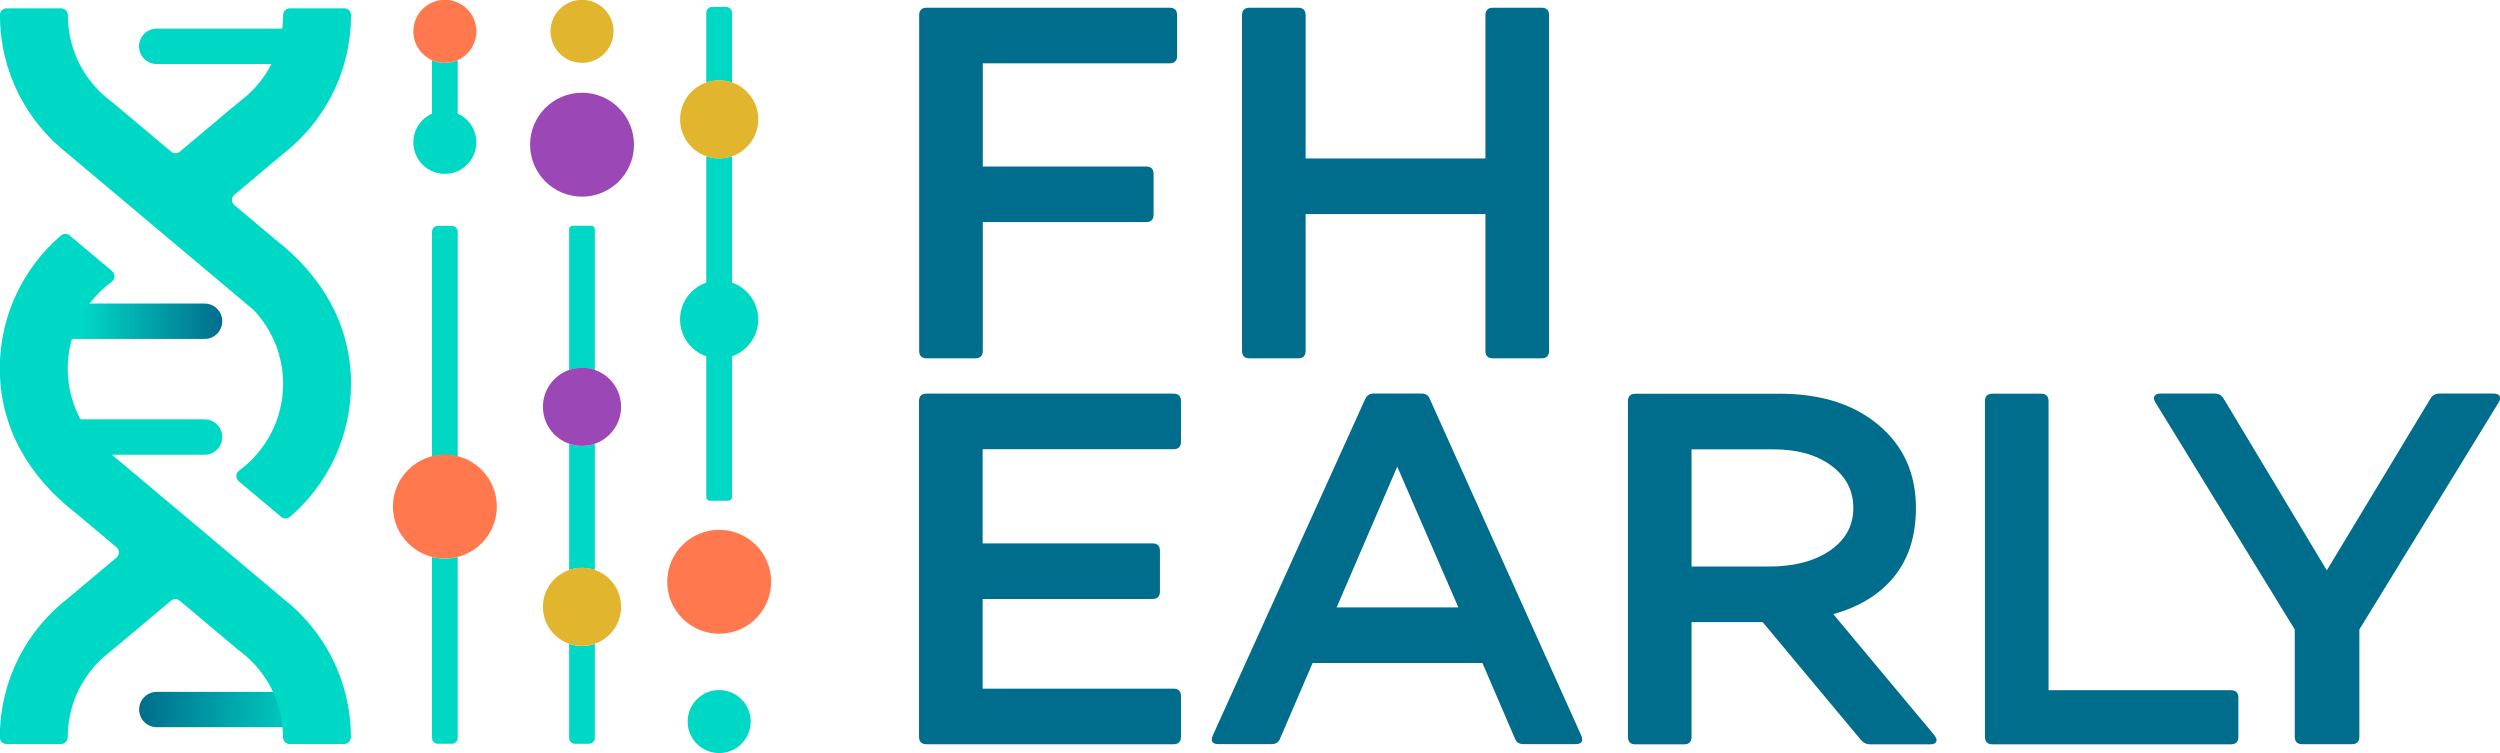
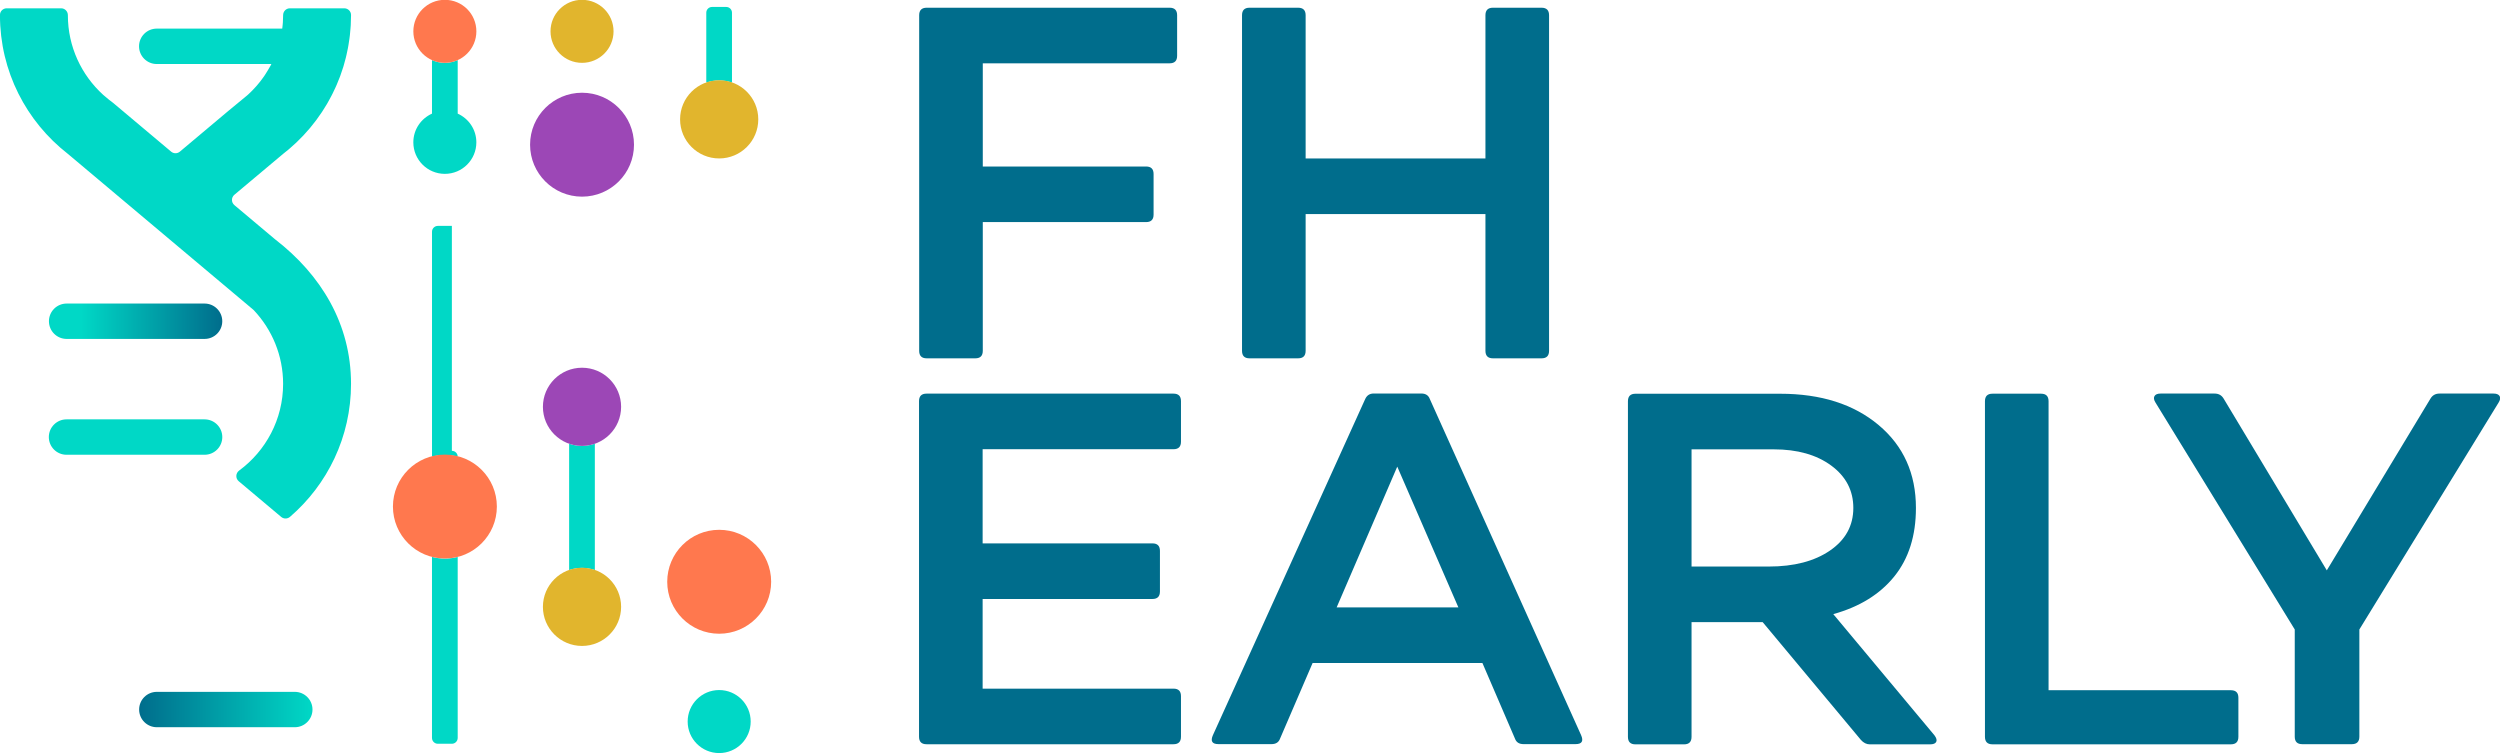
<svg xmlns="http://www.w3.org/2000/svg" width="91.746mm" height="27.637mm" version="1.1" viewBox="0 0 91.746 27.637">
  <defs>
    <linearGradient id="linearGradient53-6" x2="1" gradientTransform="matrix(6.362 0 0 6.362 42.677 141.93)" gradientUnits="userSpaceOnUse">
      <stop stop-color="#006d8c" offset="0" />
      <stop stop-color="#00d8c6" offset="1" />
    </linearGradient>
    <linearGradient id="linearGradient57-1" x2="1" gradientTransform="matrix(6.362 0 0 6.362 39.366 127.68)" gradientUnits="userSpaceOnUse">
      <stop stop-color="#00d8c6" offset="0" />
      <stop stop-color="#00d8c6" offset=".185" />
      <stop stop-color="#006d8c" offset="1" />
      <stop stop-color="#006d8c" offset="1" />
    </linearGradient>
    <clipPath id="clipPath59-3">
      <path transform="translate(-200.75 -522.8)" d="M 0,841.89 H 595.28 V 0 H 0 Z" />
    </clipPath>
    <clipPath id="clipPath61-9">
      <path transform="translate(-191.36 -482.13)" d="M 0,841.89 H 595.28 V 0 H 0 Z" />
    </clipPath>
    <clipPath id="clipPath63-1">
      <path transform="translate(-177.12 -509.78)" d="M 0,841.89 H 595.28 V 0 H 0 Z" />
    </clipPath>
    <clipPath id="clipPath65-2">
      <path transform="translate(-199.54 -463.48)" d="M 0,841.89 H 595.28 V 0 H 0 Z" />
    </clipPath>
    <clipPath id="clipPath67-03">
-       <path transform="translate(-230.63 -487.5)" d="M 0,841.89 H 595.28 V 0 H 0 Z" />
-     </clipPath>
+       </clipPath>
    <clipPath id="clipPath69-0">
      <path transform="translate(-225.22 -510.71)" d="M 0,841.89 H 595.28 V 0 H 0 Z" />
    </clipPath>
    <clipPath id="clipPath71-5">
      <path transform="translate(-227.35 -522.49)" d="M 0,841.89 H 595.28 V 0 H 0 Z" />
    </clipPath>
    <clipPath id="clipPath73-94">
      <path transform="translate(-217.09 -502.28)" d="M 0,841.89 H 595.28 V 0 H 0 Z" />
    </clipPath>
    <clipPath id="clipPath75-8">
      <path transform="translate(-239.49 -465.26)" d="M 0,841.89 H 595.28 V 0 H 0 Z" />
    </clipPath>
    <clipPath id="clipPath77-5">
      <path transform="translate(-241.62 -450.71)" d="M 0,841.89 H 595.28 V 0 H 0 Z" />
    </clipPath>
    <clipPath id="clipPath79-20">
      <path transform="translate(-217.69 -513.94)" d="M 0,841.89 H 595.28 V 0 H 0 Z" />
    </clipPath>
    <clipPath id="clipPath81-6">
      <path transform="translate(-213.08 -522.49)" d="M 0,841.89 H 595.28 V 0 H 0 Z" />
    </clipPath>
    <clipPath id="clipPath83-0">
      <path transform="translate(-216.36 -467.66)" d="M 0,841.89 H 595.28 V 0 H 0 Z" />
    </clipPath>
    <clipPath id="clipPath85-1">
      <path transform="translate(-210.96 -473.06)" d="M 0,841.89 H 595.28 V 0 H 0 Z" />
    </clipPath>
    <clipPath id="clipPath87-9">
      <path transform="translate(-230.63 -466.69)" d="M 0,841.89 H 595.28 V 0 H 0 Z" />
    </clipPath>
    <clipPath id="clipPath89-4">
      <path transform="translate(-230.63 -458.56)" d="M 0,841.89 H 595.28 V 0 H 0 Z" />
    </clipPath>
    <clipPath id="clipPath91-4">
      <path transform="translate(-226.56 -462.63)" d="M 0,841.89 H 595.28 V 0 H 0 Z" />
    </clipPath>
    <clipPath id="clipPath93-9">
      <path transform="translate(-226.56 -483.43)" d="M 0,841.89 H 595.28 V 0 H 0 Z" />
    </clipPath>
    <clipPath id="clipPath95-8">
      <path transform="translate(-244.89 -517.4)" d="M 0,841.89 H 595.28 V 0 H 0 Z" />
    </clipPath>
    <clipPath id="clipPath97-7">
      <path transform="translate(-246.23 -496.36)" d="M 0,841.89 H 595.28 V 0 H 0 Z" />
    </clipPath>
    <clipPath id="clipPath99-38">
      <path transform="translate(-240.83 -513.34)" d="M 0,841.89 H 595.28 V 0 H 0 Z" />
    </clipPath>
    <clipPath id="clipPath101-7">
      <path transform="translate(-266.48 -488.48)" d="M 0,841.89 H 595.28 V 0 H 0 Z" />
    </clipPath>
    <clipPath id="clipPath103-07">
      <path transform="translate(-300.07 -488.48)" d="M 0,841.89 H 595.28 V 0 H 0 Z" />
    </clipPath>
    <clipPath id="clipPath105-4">
      <path transform="translate(-292.93 -479.8)" d="M 0,841.89 H 595.28 V 0 H 0 Z" />
    </clipPath>
    <clipPath id="clipPath107-6">
      <path transform="translate(-309.13 -462.57)" d="M 0,841.89 H 595.28 V 0 H 0 Z" />
    </clipPath>
    <clipPath id="clipPath109-0">
      <path transform="translate(-346.05 -479.02)" d="M 0,841.89 H 595.28 V 0 H 0 Z" />
    </clipPath>
    <clipPath id="clipPath111-9">
      <path transform="translate(-383.17 -453.97)" d="M 0,841.89 H 595.28 V 0 H 0 Z" />
    </clipPath>
    <clipPath id="clipPath113">
      <path transform="translate(-409.57 -448.35)" d="M 0,841.89 H 595.28 V 0 H 0 Z" />
    </clipPath>
  </defs>
  <g transform="translate(-37.571 -115.89)">
    <path d="m43.326 141.28c-0.358 0-0.649 0.29-0.649 0.649 0 0.359 0.291 0.649 0.649 0.649h5.064c0.358 0 0.649-0.291 0.649-0.649 0-0.358-0.291-0.649-0.649-0.649z" fill="url(#linearGradient53-6)" />
    <path d="m40.016 127.03c-0.358 0-0.649 0.29-0.649 0.649 0 0.359 0.291 0.649 0.649 0.649h5.063c0.359 0 0.649-0.29 0.649-0.649 0-0.359-0.291-0.649-0.649-0.649z" fill="url(#linearGradient57-1)" />
    <g fill="#00d8c6">
      <path transform="matrix(.353 0 0 -.353 48.39 116.94)" d="m0 0h-14.354c-1.016 0-1.84-0.824-1.84-1.84 0-1.017 0.824-1.841 1.84-1.841h14.354c1.016 0 1.84 0.824 1.84 1.841 0 1.016-0.824 1.84-1.84 1.84" clip-path="url(#clipPath59-3)" />
      <path transform="matrix(.353 0 0 -.353 45.079 131.28)" d="m0 0h-14.354c-1.015 0-1.839-0.824-1.839-1.84s0.824-1.84 1.839-1.84h14.354c1.017 0 1.841 0.824 1.841 1.84s-0.824 1.84-1.841 1.84" clip-path="url(#clipPath61-9)" />
      <path transform="matrix(.353 0 0 -.353 40.053 121.53)" d="m0 0c-4.28 3.34-7.035 8.542-7.035 14.392v0.032c1e-3 0.383 0.318 0.69 0.701 0.69h5.658c0.393 0 0.701-0.322 0.701-0.715v-7e-3c0-3.275 1.415-6.223 3.665-8.27l0.618-0.519c0.128-0.101 0.255-0.201 0.387-0.296 0.012-8e-3 0.023-0.016 0.034-0.026l6.034-5.071c0.26-0.219 0.641-0.219 0.902 0l5.036 4.232 1.976 1.629c0.037 0.034 0.075 0.067 0.113 0.101 0.109 0.102 0.217 0.206 0.323 0.312 0.057 0.057 0.114 0.115 0.169 0.173 0.102 0.105 0.201 0.212 0.298 0.322 0.056 0.063 0.11 0.126 0.165 0.191 0.093 0.11 0.186 0.22 0.275 0.333 0.052 0.068 0.103 0.138 0.155 0.206 0.086 0.115 0.172 0.23 0.253 0.348 0.046 0.067 0.089 0.136 0.134 0.204 0.155 0.238 0.393 0.639 0.532 0.888 0.01 0.019 0.02 0.039 0.031 0.058 0.054 0.102 0.102 0.208 0.152 0.312 0.053 0.108 0.107 0.215 0.156 0.325 0.046 0.102 0.088 0.207 0.129 0.311 0.048 0.116 0.096 0.232 0.14 0.349 0.038 0.103 0.073 0.207 0.109 0.312 0.042 0.123 0.082 0.247 0.119 0.372 0.031 0.102 0.06 0.206 0.088 0.31 0.035 0.13 0.067 0.262 0.098 0.395 0.023 0.101 0.046 0.203 0.067 0.305 0.028 0.141 0.051 0.284 0.075 0.427 0.014 0.097 0.031 0.192 0.045 0.29 0.02 0.161 0.036 0.323 0.051 0.486 6e-3 0.082 0.017 0.163 0.022 0.245 0.017 0.247 0.026 0.495 0.026 0.746v7e-3c-1e-3 0.393 0.308 0.715 0.701 0.715h5.658c0.384 0 0.7-0.307 0.702-0.69v-0.032c0-0.347-0.012-0.691-0.031-1.033-6e-3 -0.109-0.017-0.218-0.025-0.327-0.017-0.233-0.037-0.465-0.062-0.695-0.015-0.125-0.032-0.249-0.048-0.374-0.028-0.214-0.061-0.428-0.097-0.641-0.02-0.124-0.042-0.248-0.066-0.371-0.041-0.218-0.088-0.434-0.137-0.649-0.025-0.111-0.05-0.221-0.077-0.331-0.064-0.257-0.134-0.51-0.208-0.762-0.02-0.064-0.036-0.129-0.056-0.193-0.098-0.32-0.205-0.636-0.32-0.948-0.02-0.052-0.041-0.103-0.062-0.155-0.096-0.256-0.199-0.51-0.307-0.761-0.039-0.09-0.08-0.178-0.12-0.267-0.097-0.212-0.196-0.423-0.3-0.631-0.047-0.094-0.095-0.187-0.143-0.28-0.107-0.205-0.218-0.409-0.333-0.61-0.048-0.084-0.095-0.168-0.144-0.251-0.132-0.223-0.27-0.442-0.41-0.658-0.037-0.056-0.071-0.112-0.108-0.167-0.368-0.554-0.766-1.086-1.192-1.595-0.032-0.039-0.068-0.077-0.101-0.116-0.179-0.21-0.361-0.416-0.549-0.617-0.049-0.054-0.1-0.106-0.151-0.159-0.177-0.185-0.357-0.367-0.542-0.545-0.06-0.058-0.12-0.116-0.181-0.173-0.191-0.179-0.385-0.354-0.584-0.524-0.05-0.043-0.099-0.087-0.149-0.129-0.183-0.154-0.369-0.303-0.558-0.45l-5.067-4.252c-0.334-0.28-0.334-0.793 0-1.074l4.204-3.533c0.014-0.012 0.029-0.022 0.043-0.034 4.758-3.677 7.881-8.788 7.881-15.015 0-5.527-2.46-10.478-6.342-13.824-0.264-0.227-0.65-0.235-0.917-0.012l-4.418 3.714c-0.351 0.296-0.323 0.837 0.046 1.109 2.77 2.038 4.57 5.319 4.57 9.013 0 2.952-1.153 5.636-3.028 7.637-0.021 0.023-0.044 0.045-0.068 0.065z" clip-path="url(#clipPath63-1)" />
-       <path transform="matrix(.353 0 0 -.353 47.965 137.86)" d="m0 0c4.279-3.34 7.035-8.542 7.035-14.392v-0.032c-2e-3 -0.383-0.318-0.69-0.702-0.69h-5.658c-0.393 0-0.701 0.322-0.7 0.715v7e-3c0 3.275-1.416 6.223-3.666 8.27l-0.618 0.519c-0.127 0.101-0.254 0.201-0.386 0.296-0.012 8e-3 -0.023 0.017-0.034 0.026l-6.034 5.072c-0.26 0.219-0.641 0.219-0.902 0l-5.036-4.233-1.976-1.629c-0.038-0.034-0.076-0.067-0.113-0.101-0.11-0.102-0.218-0.206-0.323-0.312-0.058-0.057-0.115-0.114-0.17-0.172-0.101-0.106-0.2-0.213-0.297-0.322-0.057-0.063-0.11-0.127-0.165-0.192-0.093-0.109-0.186-0.22-0.275-0.333-0.053-0.068-0.103-0.138-0.155-0.206-0.086-0.115-0.172-0.229-0.254-0.348-0.046-0.067-0.089-0.135-0.133-0.203-0.156-0.239-0.393-0.64-0.532-0.889-0.01-0.019-0.021-0.038-0.031-0.058-0.054-0.102-0.102-0.208-0.152-0.312-0.053-0.107-0.107-0.215-0.157-0.325-0.045-0.102-0.087-0.207-0.129-0.311-0.047-0.116-0.095-0.232-0.139-0.349-0.038-0.103-0.073-0.207-0.11-0.311-0.041-0.124-0.082-0.248-0.119-0.373-0.03-0.102-0.059-0.206-0.088-0.309-0.035-0.131-0.067-0.263-0.097-0.396-0.024-0.101-0.046-0.202-0.067-0.304-0.028-0.142-0.052-0.285-0.075-0.428-0.015-0.097-0.032-0.192-0.045-0.29-0.021-0.161-0.036-0.323-0.051-0.486-7e-3 -0.082-0.017-0.163-0.022-0.245-0.017-0.247-0.026-0.495-0.026-0.746v-7e-3c0-0.393-0.309-0.715-0.702-0.715h-5.658c-0.383 0-0.7 0.307-0.701 0.69v0.032c0 0.347 0.012 0.691 0.03 1.033 7e-3 0.109 0.018 0.218 0.026 0.327 0.016 0.233 0.036 0.465 0.062 0.695 0.014 0.125 0.032 0.25 0.048 0.374 0.028 0.214 0.06 0.428 0.096 0.641 0.021 0.124 0.043 0.248 0.066 0.371 0.042 0.218 0.088 0.434 0.138 0.649 0.025 0.111 0.049 0.222 0.076 0.331 0.064 0.257 0.135 0.51 0.209 0.762 0.019 0.064 0.035 0.129 0.055 0.193 0.098 0.32 0.206 0.637 0.321 0.949 0.019 0.052 0.041 0.103 0.061 0.154 0.097 0.257 0.199 0.511 0.308 0.761 0.038 0.09 0.08 0.178 0.12 0.267 0.096 0.213 0.196 0.423 0.299 0.632 0.047 0.093 0.095 0.186 0.144 0.279 0.107 0.206 0.218 0.409 0.333 0.61 0.048 0.084 0.095 0.168 0.144 0.251 0.132 0.223 0.269 0.442 0.409 0.658 0.037 0.056 0.072 0.113 0.108 0.168 0.369 0.553 0.767 1.085 1.192 1.594 0.033 0.039 0.069 0.077 0.102 0.116 0.178 0.21 0.36 0.416 0.548 0.617 0.049 0.054 0.1 0.106 0.151 0.159 0.178 0.185 0.357 0.367 0.542 0.545 0.061 0.058 0.12 0.116 0.182 0.173 0.19 0.179 0.385 0.354 0.584 0.524 0.049 0.043 0.098 0.087 0.149 0.129 0.183 0.154 0.369 0.304 0.558 0.45l5.067 4.252c0.333 0.28 0.334 0.793 0 1.074l-4.204 3.533c-0.014 0.012-0.029 0.022-0.044 0.034-4.758 3.677-7.88 8.788-7.88 15.015 0 5.527 2.46 10.478 6.342 13.824 0.263 0.227 0.65 0.235 0.916 0.012l4.419-3.714c0.351-0.296 0.323-0.836-0.047-1.109-2.769-2.038-4.569-5.319-4.569-9.013 0-2.952 1.153-5.636 3.027-7.637 0.021-0.023 0.045-0.045 0.069-0.065z" clip-path="url(#clipPath65-2)" />
      <path transform="matrix(.353 0 0 -.353 58.929 129.39)" d="m0 0c0.469 0 0.917-0.083 1.336-0.229v14.636c0 0.206-0.167 0.372-0.372 0.372h-1.928c-0.206 0-0.373-0.166-0.373-0.372v-14.636c0.42 0.146 0.868 0.229 1.337 0.229" clip-path="url(#clipPath67-03)" />
    </g>
    <g>
      <path transform="matrix(.353 0 0 -.353 57.024 121.2)" d="m0 0c0 2.983 2.419 5.402 5.402 5.402 2.984 0 5.402-2.419 5.402-5.402s-2.418-5.402-5.402-5.402c-2.983 0-5.402 2.419-5.402 5.402" clip-path="url(#clipPath69-0)" fill="#9c47b6" />
      <path transform="matrix(.353 0 0 -.353 57.774 117.04)" d="m0 0c0 1.81 1.467 3.276 3.276 3.276 1.81 0 3.277-1.466 3.277-3.276 0-1.809-1.467-3.276-3.277-3.276-1.809 0-3.276 1.467-3.276 3.276" clip-path="url(#clipPath71-5)" fill="#e1b52d" />
-       <path transform="matrix(.353 0 0 -.353 54.154 124.18)" d="m0 0h-1.458c-0.335 0-0.607-0.271-0.607-0.607v-23.384c0.428 0.109 0.874 0.173 1.336 0.173s0.908-0.064 1.336-0.173v23.384c0 0.336-0.272 0.607-0.607 0.607" clip-path="url(#clipPath73-94)" fill="#00d8c6" />
+       <path transform="matrix(.353 0 0 -.353 54.154 124.18)" d="m0 0h-1.458c-0.335 0-0.607-0.271-0.607-0.607v-23.384c0.428 0.109 0.874 0.173 1.336 0.173s0.908-0.064 1.336-0.173c0 0.336-0.272 0.607-0.607 0.607" clip-path="url(#clipPath73-94)" fill="#00d8c6" />
      <path transform="matrix(.353 0 0 -.353 62.057 137.24)" d="m0 0c0-2.983 2.419-5.402 5.402-5.402 2.984 0 5.403 2.419 5.403 5.402s-2.419 5.402-5.403 5.402c-2.983 0-5.402-2.419-5.402-5.402" clip-path="url(#clipPath75-8)" fill="#ff784e" />
      <path transform="matrix(.353 0 0 -.353 62.807 142.37)" d="m0 0c0-1.81 1.467-3.276 3.276-3.276 1.81 0 3.277 1.466 3.277 3.276s-1.467 3.276-3.277 3.276c-1.809 0-3.276-1.466-3.276-3.276" clip-path="url(#clipPath77-5)" fill="#00d8c6" />
      <path transform="matrix(.353 0 0 -.353 54.368 120.06)" d="m0 0v5.566c-0.409-0.183-0.859-0.291-1.336-0.291s-0.928 0.108-1.337 0.291v-5.566c-1.141-0.512-1.94-1.653-1.94-2.986 0-1.809 1.467-3.276 3.277-3.276 1.809 0 3.275 1.467 3.275 3.276 0 1.333-0.797 2.474-1.939 2.986" clip-path="url(#clipPath79-20)" fill="#00d8c6" />
      <path transform="matrix(.353 0 0 -.353 52.74 117.04)" d="m0 0c0 1.81 1.468 3.276 3.276 3.276 1.81 0 3.277-1.466 3.277-3.276 0-1.809-1.467-3.276-3.277-3.276-1.808 0-3.276 1.467-3.276 3.276" clip-path="url(#clipPath81-6)" fill="#ff784e" />
      <path transform="matrix(.353 0 0 -.353 53.896 136.39)" d="m0 0c-0.463 0-0.908 0.064-1.337 0.173v-18.815c0-0.335 0.273-0.607 0.608-0.607h1.458c0.334 0 0.607 0.272 0.607 0.607v18.815c-0.429-0.109-0.874-0.173-1.336-0.173" clip-path="url(#clipPath83-0)" fill="#00d8c6" />
      <path transform="matrix(.353 0 0 -.353 51.991 134.48)" d="m0 0c0 2.983 2.418 5.402 5.401 5.402 2.985 0 5.403-2.419 5.403-5.402 0-2.984-2.418-5.402-5.403-5.402-2.983 0-5.401 2.418-5.401 5.402" clip-path="url(#clipPath85-1)" fill="#ff784e" />
      <path transform="matrix(.353 0 0 -.353 58.929 136.73)" d="m0 0c0.469 0 0.917-0.083 1.336-0.229v13.135c-0.419-0.146-0.867-0.229-1.336-0.229s-0.917 0.083-1.337 0.229v-13.135c0.42 0.146 0.868 0.229 1.337 0.229" clip-path="url(#clipPath87-9)" fill="#00d8c6" />
-       <path transform="matrix(.353 0 0 -.353 58.929 139.6)" d="m0 0c-0.469 0-0.917 0.083-1.337 0.229v-9.778c0-0.335 0.273-0.607 0.608-0.607h1.458c0.335 0 0.607 0.272 0.607 0.607v9.778c-0.419-0.146-0.867-0.229-1.336-0.229" clip-path="url(#clipPath89-4)" fill="#00d8c6" />
      <path transform="matrix(.353 0 0 -.353 57.495 138.16)" d="m0 0c0 2.245 1.82 4.064 4.065 4.064s4.065-1.819 4.065-4.064-1.82-4.065-4.065-4.065-4.065 1.82-4.065 4.065" clip-path="url(#clipPath91-4)" fill="#e1b52d" />
      <path transform="matrix(.353 0 0 -.353 57.495 130.82)" d="m0 0c0 2.245 1.82 4.065 4.065 4.065s4.065-1.82 4.065-4.065-1.82-4.064-4.065-4.064-4.065 1.819-4.065 4.064" clip-path="url(#clipPath93-9)" fill="#9c47b6" />
      <path transform="matrix(.353 0 0 -.353 63.962 118.84)" d="m0 0c0.469 0 0.917-0.083 1.336-0.229v7.267c0 0.329-0.267 0.596-0.597 0.596h-1.479c-0.329 0-0.596-0.267-0.596-0.596v-7.267c0.419 0.146 0.867 0.229 1.336 0.229" clip-path="url(#clipPath95-8)" fill="#00d8c6" />
-       <path transform="matrix(.353 0 0 -.353 64.434 126.26)" d="m0 0v13.136c-0.419-0.146-0.867-0.23-1.336-0.23s-0.917 0.083-1.336 0.23v-13.136c-1.588-0.553-2.728-2.059-2.728-3.835s1.14-3.282 2.728-3.835v-14.637c0-0.206 0.166-0.372 0.372-0.372h1.928c0.205 0 0.372 0.166 0.372 0.372v14.637c1.588 0.553 2.729 2.059 2.729 3.835s-1.141 3.282-2.729 3.835" clip-path="url(#clipPath97-7)" fill="#00d8c6" />
      <path transform="matrix(.353 0 0 -.353 62.529 120.27)" d="m0 0c0-2.245 1.819-4.064 4.064-4.064 2.246 0 4.065 1.819 4.065 4.064s-1.819 4.065-4.065 4.065c-2.245 0-4.064-1.82-4.064-4.065" clip-path="url(#clipPath99-38)" fill="#e1b52d" />
    </g>
    <g fill="#006d8c">
      <path transform="matrix(.353 0 0 -.353 71.579 129.04)" d="m0 0c-0.521 0-0.781 0.26-0.781 0.781v34.888c0 0.521 0.26 0.781 0.781 0.781h25.255c0.52 0 0.781-0.26 0.781-0.781v-4.218c0-0.52-0.261-0.781-0.781-0.781h-19.423v-10.727h16.976c0.52 0 0.78-0.26 0.78-0.78v-4.219c0-0.52-0.26-0.78-0.78-0.78h-16.976v-13.383c0-0.521-0.261-0.781-0.781-0.781z" clip-path="url(#clipPath101-7)" />
      <path transform="matrix(.353 0 0 -.353 83.427 129.04)" d="m0 0c-0.521 0-0.781 0.26-0.781 0.781v34.888c0 0.521 0.26 0.781 0.781 0.781h5.051c0.52 0 0.781-0.26 0.781-0.781v-14.893h18.693v14.893c0 0.521 0.261 0.781 0.782 0.781h5.05c0.521 0 0.782-0.26 0.782-0.781v-34.888c0-0.521-0.261-0.781-0.782-0.781h-5.05c-0.521 0-0.782 0.26-0.782 0.781v14.216h-18.693v-14.216c0-0.521-0.261-0.781-0.781-0.781z" clip-path="url(#clipPath103-07)" />
      <path transform="matrix(.353 0 0 -.353 80.911 132.1)" d="m0 0c0-0.521-0.26-0.781-0.781-0.781h-19.839v-9.789h17.652c0.521 0 0.781-0.261 0.781-0.782v-4.217c0-0.521-0.26-0.782-0.781-0.782h-17.652v-9.32h19.839c0.521 0 0.781-0.261 0.781-0.781v-4.218c0-0.521-0.26-0.781-0.781-0.781h-25.671c-0.521 0-0.781 0.26-0.781 0.781v34.888c0 0.521 0.26 0.781 0.781 0.781h25.671c0.521 0 0.781-0.26 0.781-0.781z" clip-path="url(#clipPath105-4)" />
      <path transform="matrix(.353 0 0 -.353 86.624 138.18)" d="m0 0h12.654l-6.353 14.632zm-12.288-14.215c-0.66 0-0.852 0.312-0.573 0.937l15.83 34.94c0.173 0.381 0.469 0.573 0.885 0.573h4.947c0.45 0 0.746-0.192 0.885-0.573l15.725-34.94c0.277-0.625 0.087-0.937-0.572-0.937h-5.416c-0.451 0-0.747 0.19-0.885 0.572l-3.385 7.863h-17.652l-3.385-7.863c-0.138-0.382-0.434-0.572-0.885-0.572z" clip-path="url(#clipPath107-6)" />
      <path transform="matrix(.353 0 0 -.353 99.648 132.38)" d="m0 0v-12.185h8.019c2.637 0 4.764 0.555 6.378 1.666 1.615 1.111 2.422 2.586 2.422 4.426 0 1.805-0.764 3.272-2.291 4.401-1.528 1.127-3.524 1.692-5.988 1.692zm25.255-29.733c0.208-0.278 0.268-0.504 0.182-0.677-0.087-0.174-0.304-0.26-0.651-0.26h-6.249c-0.347 0-0.659 0.156-0.936 0.468l-10.206 12.237h-7.395v-11.924c0-0.521-0.261-0.781-0.781-0.781h-5.051c-0.521 0-0.781 0.26-0.781 0.781v34.888c0 0.521 0.26 0.781 0.781 0.781h15.049c4.234 0 7.645-1.086 10.231-3.255 2.586-2.17 3.88-5.043 3.88-8.618 0-2.882-0.747-5.251-2.239-7.107-1.493-1.858-3.61-3.169-6.353-3.932z" clip-path="url(#clipPath109-0)" />
      <path transform="matrix(.353 0 0 -.353 112.75 141.22)" d="m0 0h18.954c0.521 0 0.781-0.26 0.781-0.781v-4.061c0-0.521-0.26-0.782-0.781-0.782h-24.786c-0.521 0-0.781 0.261-0.781 0.782v34.887c0 0.521 0.26 0.782 0.781 0.782h5.051c0.52 0 0.781-0.261 0.781-0.782z" clip-path="url(#clipPath111-9)" />
      <path transform="matrix(.353 0 0 -.353 122.06 143.2)" d="m0 0c-0.521 0-0.78 0.26-0.78 0.781v11.143l-14.477 23.589c-0.174 0.278-0.208 0.503-0.103 0.677 0.103 0.173 0.311 0.26 0.624 0.26h5.624c0.417 0 0.729-0.174 0.937-0.521l10.727-17.86 10.779 17.86c0.208 0.347 0.521 0.521 0.937 0.521h5.624c0.312 0 0.52-0.087 0.625-0.26 0.104-0.174 0.069-0.399-0.105-0.677l-14.475-23.589v-11.143c0-0.521-0.261-0.781-0.782-0.781z" clip-path="url(#clipPath113)" />
    </g>
  </g>
</svg>